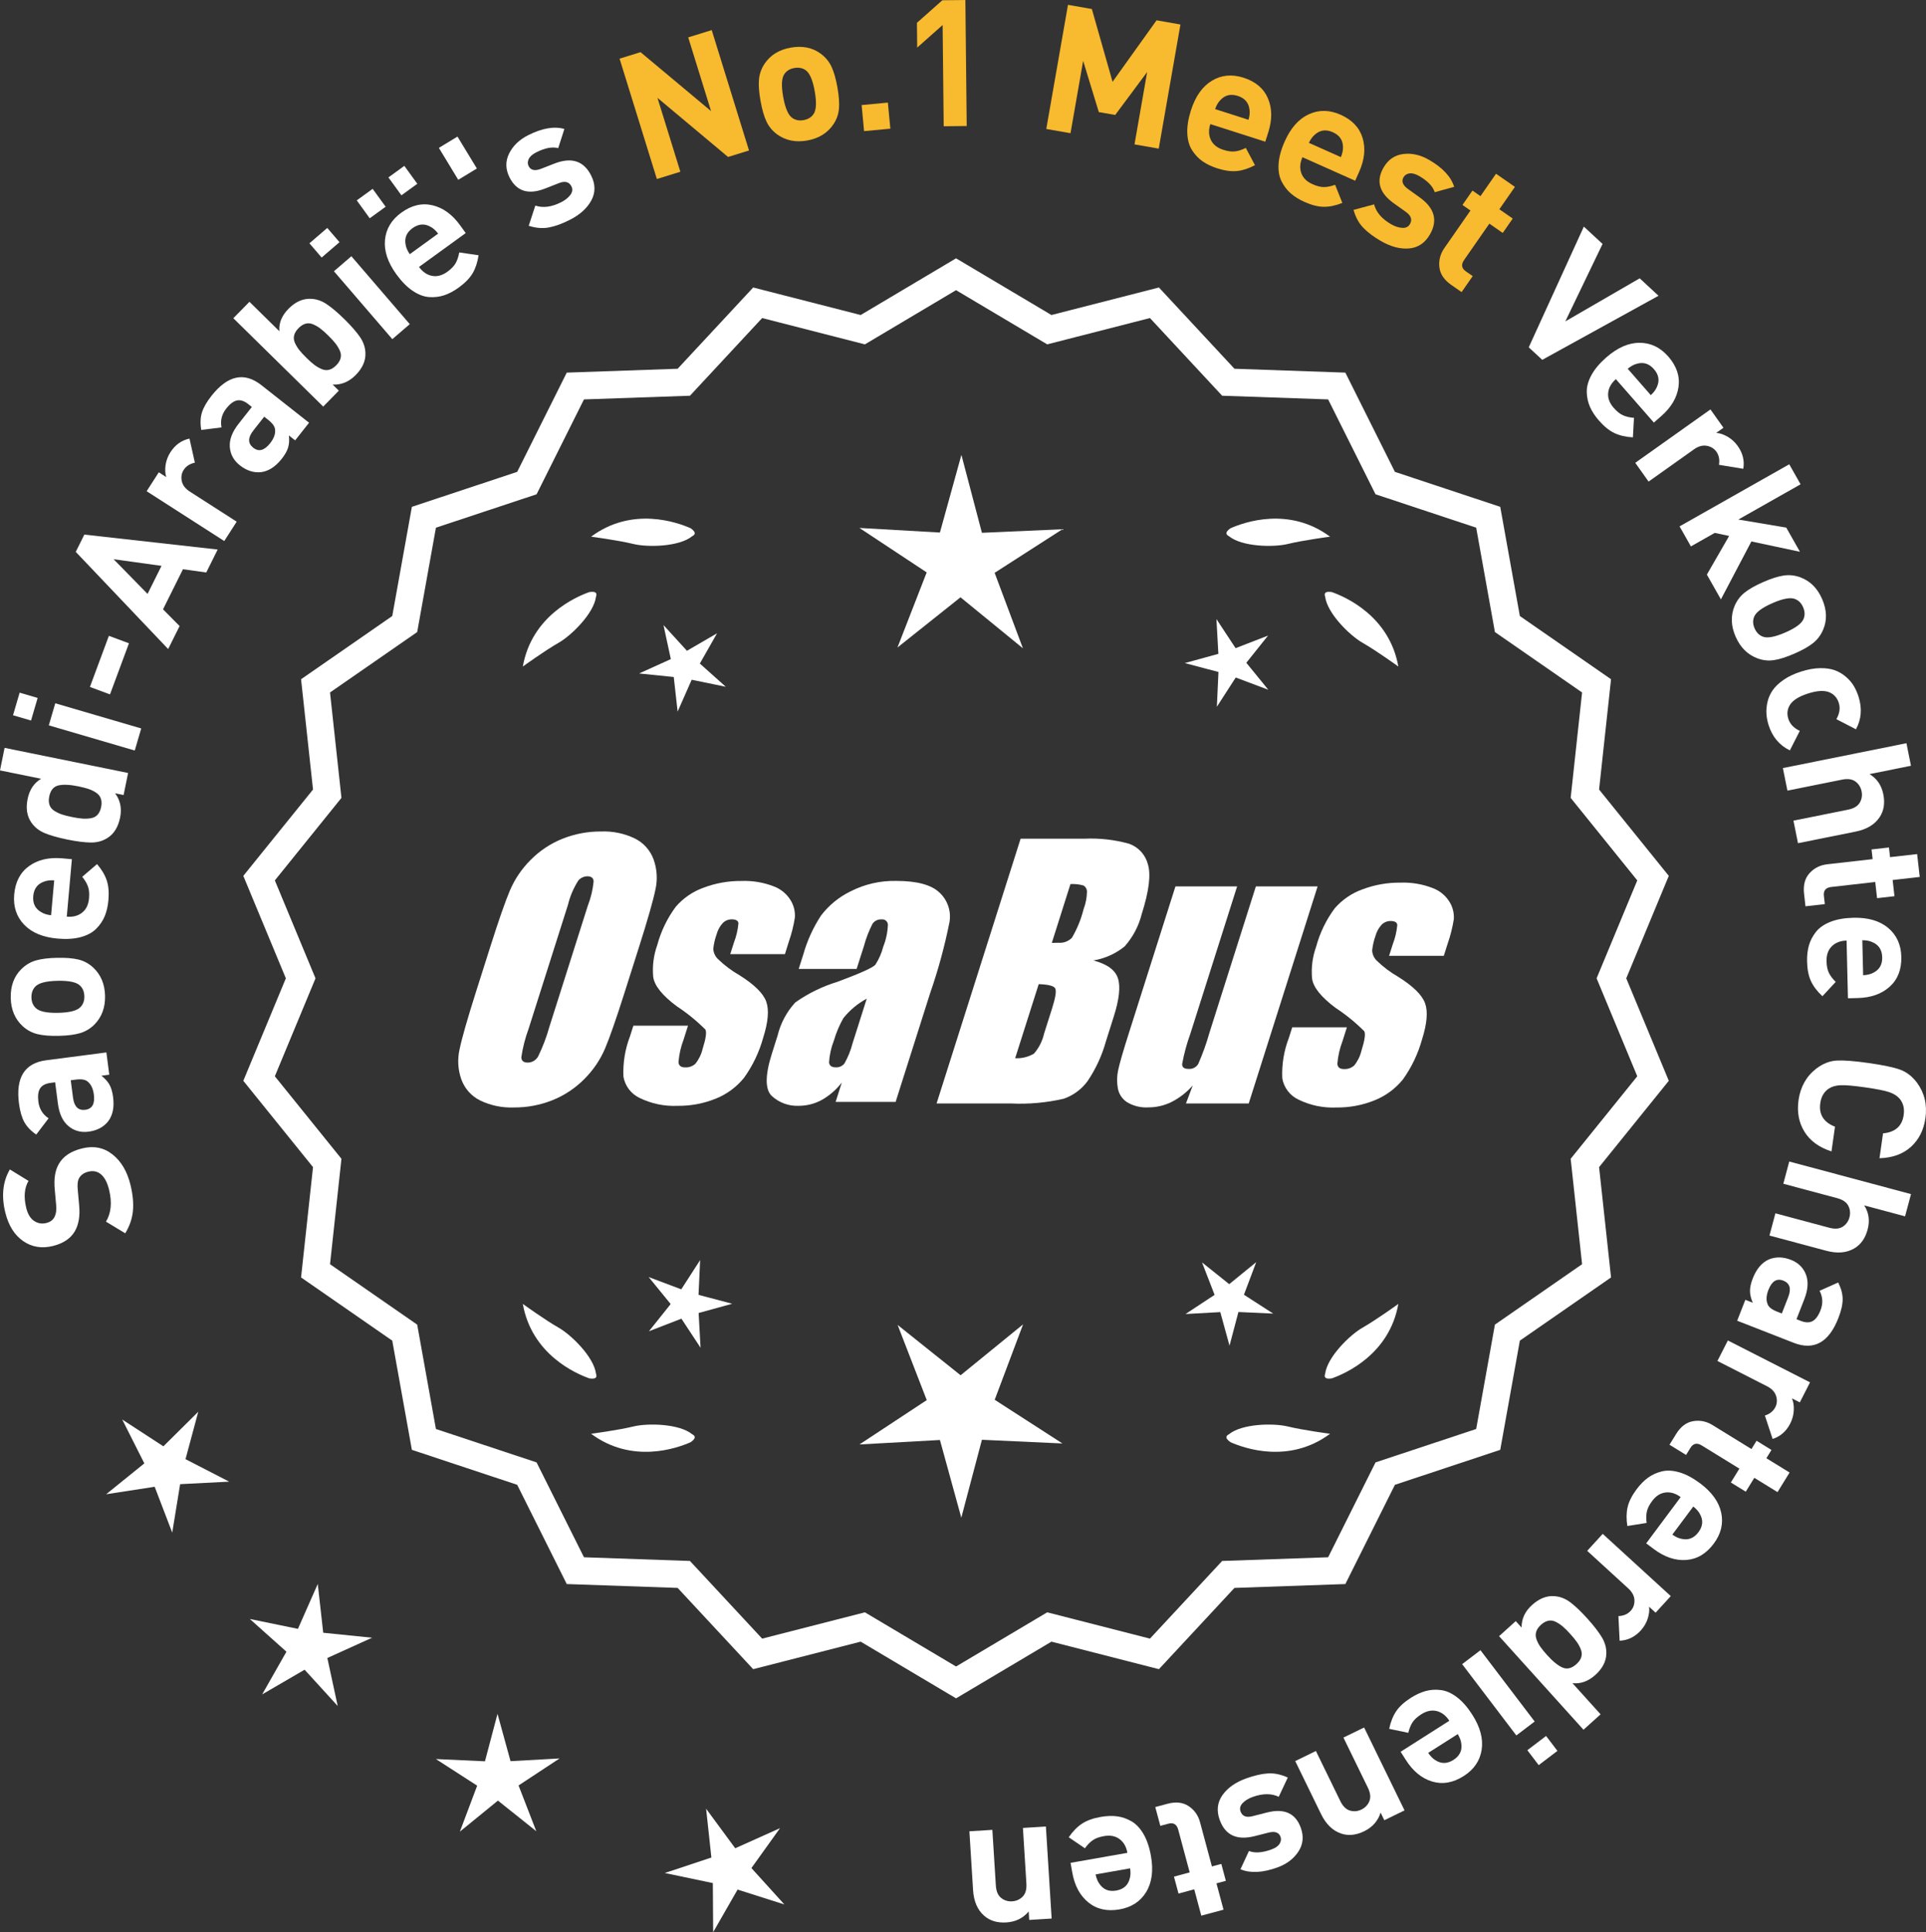
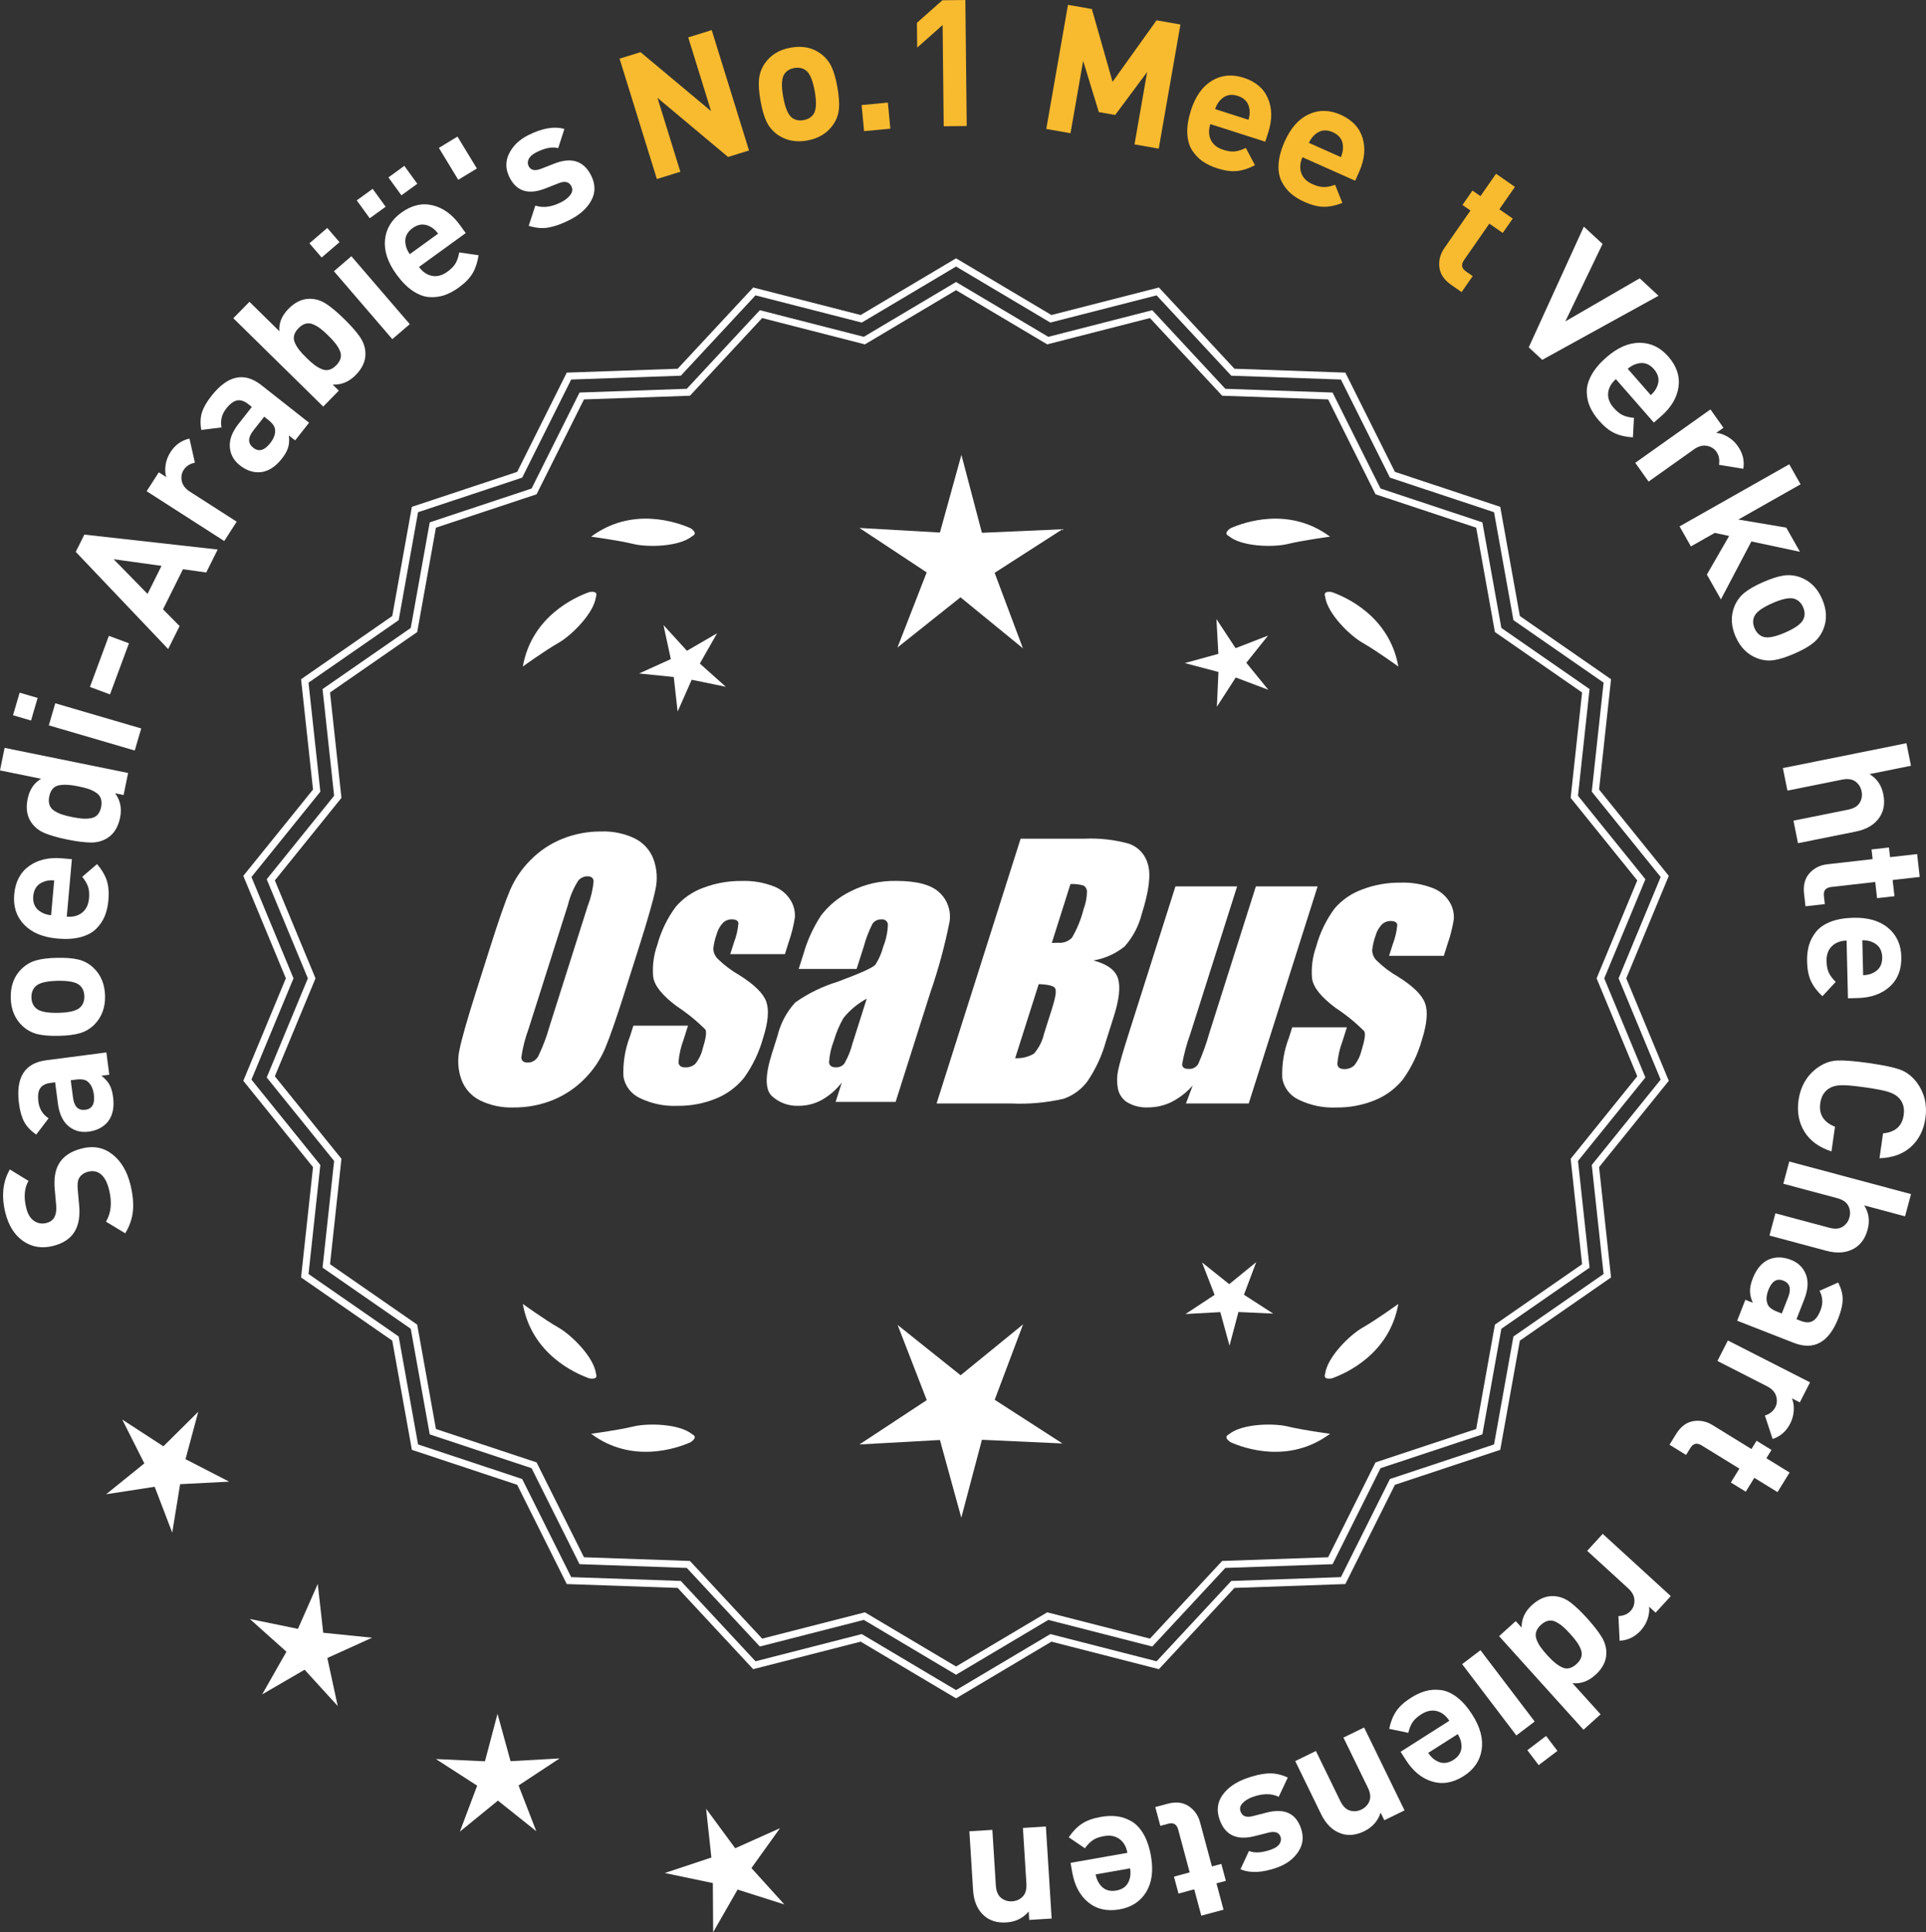
<svg xmlns="http://www.w3.org/2000/svg" id="Layer_2" data-name="Layer 2" viewBox="0 0 293.782 294.749">
  <rect x="0" y="0" width="293.782" height="294.749" fill="#333333" stroke="none" />
  <defs>
    <style>
      .cls-1 {
        fill: #f8ba2f;
      }

      .cls-2 {
        fill: #fff;
      }
    </style>
  </defs>
  <g id="Layer_1-2" data-name="Layer 1">
    <g>
      <g>
        <polygon class="cls-2" points="30.242 215.359 24.923 220.632 18.645 216.547 22.016 223.236 16.191 227.944 23.594 226.804 26.272 233.8 27.476 226.407 34.956 226.022 28.297 222.592 30.242 215.359" />
        <polygon class="cls-2" points="49.302 249.072 48.47 241.628 45.445 248.48 38.108 246.971 43.69 251.965 39.988 258.477 46.463 254.711 51.512 260.245 49.931 252.923 56.753 249.831 49.302 249.072" />
        <polygon class="cls-2" points="77.875 268.663 75.888 261.44 73.973 268.682 66.49 268.339 72.785 272.399 70.147 279.41 75.953 274.677 81.805 279.353 79.098 272.368 85.354 268.247 77.875 268.663" />
        <polygon class="cls-2" points="114.617 284.969 118.981 278.881 112.147 281.948 107.706 275.916 108.511 283.363 101.402 285.723 108.733 287.259 108.782 294.749 112.507 288.251 119.645 290.52 114.617 284.969" />
      </g>
      <g>
-         <path class="cls-2" d="M145.832,258.452l-14.465-8.599-16.302,4.175-11.457-12.326-16.818-.586-7.52-15.055-15.972-5.301-2.974-16.563-13.831-9.586,1.813-16.73-10.57-13.094,6.453-15.542-6.453-15.542,10.57-13.094-1.813-16.73,13.831-9.586,2.974-16.563,15.972-5.301,7.52-15.055,16.818-.586,11.457-12.326,16.302,4.175,14.465-8.599,14.465,8.599,16.302-4.175,11.457,12.326,16.818.586,7.52,15.055,15.972,5.301,2.974,16.563,13.831,9.586-1.813,16.73,10.57,13.094-6.453,15.542,6.453,15.542-10.57,13.094,1.813,16.73-13.831,9.586-2.974,16.563-15.972,5.301-7.52,15.055-16.818.586-11.457,12.326-16.302-4.175-14.465,8.599ZM131.843,246.533l13.988,8.315,13.988-8.315,15.764,4.038,11.079-11.92,16.263-.567,7.272-14.558,15.445-5.126,2.876-16.017,13.375-9.27-1.753-16.179,10.222-12.662-6.24-15.029,6.24-15.029-10.222-12.662,1.753-16.178-13.375-9.27-2.876-16.017-15.445-5.126-7.272-14.558-16.263-.567-11.079-11.92-15.764,4.038-13.988-8.316-13.988,8.316-15.764-4.038-11.079,11.92-16.263.567-7.272,14.558-15.445,5.126-2.876,16.017-13.375,9.27,1.753,16.178-10.222,12.662,6.24,15.029-6.24,15.029,10.222,12.662-1.753,16.179,13.375,9.27,2.876,16.017,15.445,5.126,7.272,14.558,16.263.567,11.079,11.92,15.764-4.038Z" />
        <path class="cls-2" d="M145.831,259.078l-14.548-8.648-16.396,4.199-11.522-12.396-16.915-.59-7.562-15.141-16.063-5.332-2.992-16.658-13.91-9.641,1.823-16.827-10.632-13.17,6.49-15.631-6.49-15.631,10.632-13.17-1.823-16.826,13.91-9.642,2.992-16.657,16.063-5.333,7.562-15.141,16.915-.59,11.522-12.396,16.396,4.199,14.548-8.648,14.549,8.648,16.396-4.199,11.522,12.396,16.915.59,7.562,15.141,16.063,5.333,2.992,16.657,13.91,9.642-1.824,16.826,10.633,13.17-6.49,15.631,6.49,15.631-10.633,13.17,1.824,16.827-13.91,9.641-2.992,16.658-16.063,5.332-7.562,15.141-16.915.59-11.522,12.396-16.396-4.199-14.549,8.648ZM131.449,249.275l14.382,8.549,14.383-8.549.217.055,15.991,4.096,11.392-12.256,16.722-.582,7.477-14.969,15.88-5.27,2.957-16.469,13.752-9.531-1.803-16.634,10.51-13.02-6.416-15.453,6.416-15.453-10.51-13.02,1.803-16.633-13.752-9.532-2.957-16.468-15.88-5.271-7.477-14.969-16.722-.582-11.392-12.256-16.208,4.15-14.383-8.549-14.382,8.549-.217-.055-15.991-4.096-11.392,12.256-16.722.582-7.477,14.969-15.88,5.271-2.957,16.468-13.752,9.532,1.802,16.633-10.509,13.02,6.416,15.453-6.416,15.453,10.509,13.02-1.802,16.634,13.752,9.531,2.957,16.469,15.88,5.27,7.477,14.969,16.722.582,11.392,12.256,16.208-4.15ZM145.831,255.476l-14.07-8.365-15.858,4.062-11.145-11.989-16.359-.571-7.315-14.644-15.536-5.157-2.894-16.112-13.454-9.324,1.764-16.275-10.282-12.737,6.277-15.118-6.277-15.118,10.282-12.737-1.764-16.275,13.454-9.324,2.894-16.111,15.536-5.157,7.315-14.645,16.359-.57,11.145-11.99,15.858,4.062,14.07-8.365,14.071,8.366,15.858-4.062,11.145,11.99,16.359.57,7.315,14.645,15.536,5.157,2.894,16.111,13.454,9.324-1.764,16.275,10.282,12.737-6.276,15.118,6.276,15.118-10.282,12.737,1.764,16.275-13.454,9.324-2.894,16.112-15.536,5.157-7.315,14.644-16.359.571-11.145,11.989-15.858-4.062-14.071,8.365ZM131.927,245.956l13.904,8.266,13.905-8.266.217.055,15.454,3.958,11.014-11.849,16.166-.563,7.229-14.472,15.353-5.095,2.858-15.923,13.296-9.215-1.742-16.082,10.16-12.587-6.203-14.94,6.203-14.94-10.16-12.587,1.742-16.082-13.296-9.215-2.858-15.922-15.353-5.095-7.229-14.473-16.166-.562-11.014-11.85-15.671,4.015-.192-.115-13.713-8.152-13.904,8.268-15.671-4.015-11.014,11.85-16.166.562-7.229,14.473-15.353,5.095-2.858,15.922-13.296,9.215,1.742,16.082-10.159,12.587,6.203,14.94-6.203,14.94,10.159,12.587-1.742,16.082,13.296,9.215,2.858,15.923,15.353,5.095,7.229,14.472,16.166.563,11.014,11.849,15.671-4.013Z" />
      </g>
      <g>
-         <polygon class="cls-2" points="106.551 197.526 106.795 192.221 103.916 196.684 98.945 194.813 102.301 198.93 98.985 203.08 103.938 201.161 106.86 205.596 106.565 200.293 111.686 198.885 106.551 197.526" />
        <polygon class="cls-2" points="156.057 202.025 146.526 209.794 136.919 202.118 141.362 213.584 131.094 220.349 143.371 219.667 146.632 231.523 149.777 219.635 162.06 220.198 151.726 213.534 156.057 202.025" />
        <polygon class="cls-2" points="189.745 197.509 191.616 192.538 187.499 195.893 183.349 192.578 185.268 197.53 180.833 200.452 186.136 200.158 187.544 205.279 188.903 200.144 194.209 200.387 189.745 197.509" />
      </g>
      <g>
        <path class="cls-2" d="M187.446,218.802c-.197.099-.32.215-.359.348-.001.002-.003.003-.005.005.001 0.0.002.001.003.001-.063.227.115.505.606.846,2.043.909,8.925,3.375,15.191-1.283,0,0-4.07-.534-6.459-1.115-2.166-.527-6.98-.443-8.977,1.198Z" />
        <path class="cls-2" d="M202.109,210.069c0.0.002-0.0.004-0.0.007.001-0.0.002-.001.003-.001.11.208.43.288,1.022.199,2.109-.742,8.805-3.676,10.161-11.365,0,0-3.325,2.407-5.461,3.625-1.936,1.104-5.378,4.471-5.703,7.036-.075.207-.085.376-.022.5Z" />
      </g>
      <g>
        <path class="cls-2" d="M105.599,218.802c.197.099.32.215.359.348.001.002.003.003.005.005-.001 0-.002.001-.003.001.063.227-.115.505-.606.846-2.043.909-8.925,3.375-15.191-1.283,0,0,4.07-.534,6.459-1.115,2.166-.527,6.98-.443,8.977,1.198Z" />
        <path class="cls-2" d="M90.935,210.069c-0.0.002 0.0.004 0.0.007-.001-0-.002-.001-.003-.001-.11.208-.43.288-1.022.199-2.109-.742-8.805-3.676-10.161-11.365,0,0,3.325,2.407,5.461,3.625,1.936,1.104,5.378,4.471,5.703,7.036.075.207.085.376.022.5Z" />
      </g>
      <g>
        <path class="cls-2" d="M105.599,81.786c.197-.099.32-.215.359-.348.001-.002.003-.003.005-.005-.001-0-.002-.001-.003-.001.063-.227-.115-.505-.606-.846-2.043-.909-8.925-3.375-15.191,1.283,0,0,4.07.534,6.459,1.115,2.166.527,6.98.443,8.977-1.198Z" />
        <path class="cls-2" d="M90.935,90.519c-0-.002 0-.004 0-.007-.001 0-.002.001-.003.001-.11-.208-.43-.288-1.022-.199-2.109.742-8.805,3.676-10.161,11.365,0,0,3.325-2.407,5.461-3.625,1.936-1.104,5.378-4.471,5.703-7.036.075-.207.085-.376.022-.5Z" />
      </g>
      <g>
        <path class="cls-2" d="M187.446,81.786c-.197-.099-.32-.215-.359-.348-.001-.002-.003-.003-.005-.005.001-0.0.002-.001.003-.001-.063-.227.115-.505.606-.846,2.043-.909,8.925-3.375,15.191,1.283,0,0-4.07.534-6.459,1.115-2.166.527-6.98.443-8.977-1.198Z" />
        <path class="cls-2" d="M202.109,90.519c0-.002-0-.004-0-.007.001 0.0.002.001.003.001.11-.208.43-.288,1.022-.199,2.109.742,8.805,3.676,10.161,11.365,0,0-3.325-2.407-5.461-3.625-1.936-1.104-5.378-4.471-5.703-7.036-.075-.207-.085-.376-.022-.5Z" />
      </g>
      <g id="Group_4" data-name="Group 4">
        <g id="Group_1" data-name="Group 1">
          <path id="Path_1" data-name="Path 1" class="cls-2" d="M95.289,151.346c-1.287,4.058-2.289,6.932-3.006,8.623-.743,1.73-1.811,3.301-3.145,4.628-1.374,1.392-3.018,2.488-4.831,3.221-1.89.759-3.911,1.14-5.947,1.123-1.762.067-3.514-.296-5.104-1.059-1.333-.652-2.362-1.794-2.872-3.188-.534-1.48-.633-3.081-.285-4.615.343-1.661,1.174-4.572,2.493-8.734l2.193-6.911c1.287-4.058,2.289-6.932,3.006-8.623.743-1.73,1.811-3.301,3.145-4.628,1.374-1.392,3.018-2.488,4.831-3.221,1.89-.757,3.911-1.138,5.947-1.12,1.762-.067,3.514.296,5.104,1.059,1.332.654,2.36,1.796,2.872,3.189.534,1.48.633,3.082.285,4.616-.343,1.661-1.173,4.571-2.492,8.731l-2.194,6.909ZM89.698,138.071c.442-1.159.728-2.373.849-3.608-.025-.526-.342-.786-.951-.786-.528.006-1.028.236-1.375.634-.738,1.153-1.278,2.422-1.598,3.754l-5.99,18.863c-.521,1.405-.892,2.861-1.11,4.343,0,.552.337.824.98.824.663-.002,1.272-.367,1.586-.951.708-1.449,1.281-2.96,1.712-4.514l5.891-18.565.005.005Z" />
          <path id="Path_2" data-name="Path 2" class="cls-2" d="M119.725,145.553h-8.337l.571-1.795c.36-.932.588-1.91.678-2.904-.032-.406-.374-.609-1.027-.609-.511-.005-1.002.199-1.36.563-.44.48-.76,1.059-.932,1.687-.261.721-.434,1.471-.516,2.234.027.588.273,1.145.692,1.559.987.957,2.09,1.787,3.283,2.47,2.283,1.433,3.65,2.78,4.102,4.039.45,1.262.298,3.1-.469,5.516-.606,2.188-1.593,4.253-2.916,6.099-1.134,1.403-2.607,2.494-4.28,3.17-1.866.76-3.866,1.137-5.881,1.11-1.989.089-3.969-.323-5.758-1.198-1.308-.611-2.234-1.824-2.479-3.246-.096-2.11.247-4.217,1.008-6.188l.507-1.598h8.334l-.665,2.097c-.426,1.113-.691,2.281-.786,3.469.038.533.375.799.995.799.573.035,1.136-.159,1.566-.539.535-.66.914-1.431,1.11-2.258.501-1.579.646-2.568.436-2.968-1.324-1.328-2.782-2.516-4.35-3.545-2.238-1.661-3.445-3.17-3.62-4.527-.144-1.635.068-3.281.622-4.825.569-2.111,1.53-4.096,2.831-5.852,1.142-1.318,2.605-2.319,4.247-2.904,1.841-.694,3.795-1.04,5.763-1.02,1.695-.065,3.385.22,4.965.837,1.093.416,2.01,1.195,2.597,2.206.446.77.652,1.655.589,2.543-.197,1.246-.505,2.473-.919,3.665l-.603,1.927v-.013Z" />
          <path id="Path_3" data-name="Path 3" class="cls-2" d="M130.663,147.805h-8.832l.704-2.219c.594-2.102,1.506-4.101,2.703-5.929,1.19-1.558,2.727-2.818,4.489-3.678,2.159-1.102,4.557-1.651,6.981-1.598,3.183,0,5.391.602,6.626,1.807,1.207,1.138,1.77,2.801,1.503,4.439-.732,3.678-1.717,7.301-2.948,10.842l-5.275,16.619h-9.151l.939-2.948c-.833,1.085-1.877,1.991-3.069,2.663-1.084.587-2.299.892-3.532.888-1.495.057-2.952-.476-4.058-1.483-1.059-.989-1.059-3.155,0-6.499l.863-2.723c.457-1.89,1.387-3.633,2.701-5.066,1.961-1.384,4.13-2.445,6.425-3.145,3.5-1.3,5.432-2.171,5.795-2.614.543-.846.947-1.772,1.198-2.745.429-1.076.669-2.218.71-3.376-.029-.466-.43-.82-.895-.792-.018.001-.037.003-.055.005-.549-.041-1.079.21-1.395.66-.559,1.094-1.001,2.244-1.319,3.43l-1.105,3.462ZM132.208,152.344c-1.375.739-2.587,1.749-3.563,2.968-.617,1.087-1.105,2.242-1.452,3.442-.417,1.06-.665,2.179-.735,3.316.057.494.387.748,1.008.748.515.039,1.016-.18,1.337-.584.548-.968.966-2.005,1.243-3.082l2.162-6.809Z" />
        </g>
        <g id="Group_3" data-name="Group 3">
          <path id="Path_7" data-name="Path 7" class="cls-2" d="M155.671,127.939h9.778c2.286-.102,4.574.159,6.778.773,1.417.502,2.491,1.676,2.866,3.132.482,1.573.169,4.102-.939,7.589-.458,1.832-1.352,3.527-2.606,4.939-1.376,1.117-3.019,1.855-4.768,2.143,2.092.552,3.341,1.458,3.747,2.732s.191,3.227-.647,5.852l-1.186,3.747c-.599,2.16-1.543,4.209-2.797,6.068-.911,1.247-2.181,2.187-3.64,2.694-2.64.61-5.352.853-8.059.723h-11.338l12.82-40.394h-.012ZM158.441,150.123l-3.594,11.305c1.003.055,2-.187,2.866-.697.763-.878,1.295-1.933,1.548-3.069l1.198-3.766c.552-1.731.712-2.779.481-3.145-.229-.368-1.059-.571-2.505-.622l.005-.007ZM163.285,134.854l-2.847,8.985c.425-.019.755-.025.989-.025.773.074,1.538-.207,2.08-.762.796-1.36,1.394-2.827,1.775-4.356.325-.849.501-1.747.519-2.656.007-.396-.201-.766-.545-.964-.638-.177-1.299-.25-1.96-.218l-.012-.003Z" />
          <path id="Path_8" data-name="Path 8" class="cls-2" d="M200.98,135.225l-10.506,33.107h-9.574l1.034-2.752c-.9,1.034-1.989,1.886-3.208,2.511-1.107.552-2.327.839-3.563.837-1.145.071-2.284-.208-3.267-.799-.732-.487-1.233-1.252-1.389-2.118-.163-.914-.146-1.851.051-2.759.197-.957.742-2.86,1.649-5.7l7.089-22.332h9.409l-7.152,22.528c-.542,1.492-.956,3.028-1.236,4.59,0,.481.317.723.97.723.596.053,1.171-.237,1.483-.748.687-1.562,1.264-3.17,1.725-4.812l7.07-22.28h9.409l.005.004Z" />
          <path id="Path_9" data-name="Path 9" class="cls-2" d="M220.222,145.807h-8.338l.571-1.795c.36-.932.588-1.91.678-2.904-.032-.406-.374-.609-1.027-.609-.511-.004-1.001.199-1.359.563-.44.48-.76,1.059-.932,1.687-.26.721-.432,1.47-.514,2.231.027.588.273,1.145.692,1.559.986.958,2.089,1.788,3.281,2.472,2.283,1.433,3.65,2.78,4.102,4.039.45,1.262.298,3.1-.469,5.516-.606,2.188-1.593,4.253-2.916,6.099-1.134,1.403-2.607,2.494-4.28,3.17-1.866.76-3.866,1.137-5.881,1.11-1.989.089-3.969-.323-5.758-1.198-1.308-.611-2.234-1.824-2.479-3.246-.096-2.11.247-4.217,1.008-6.188l.507-1.598h8.338l-.665,2.099c-.426,1.113-.691,2.281-.786,3.469.038.533.375.799.995.799.573.035,1.136-.159,1.566-.539.535-.66.914-1.431,1.11-2.258.501-1.579.646-2.568.436-2.968-1.324-1.328-2.782-2.516-4.35-3.545-2.238-1.661-3.445-3.17-3.62-4.527-.144-1.635.068-3.281.622-4.825.569-2.111,1.53-4.096,2.831-5.852,1.142-1.318,2.605-2.319,4.247-2.904,1.841-.694,3.795-1.04,5.763-1.02,1.695-.065,3.385.22,4.965.837,1.096.414,2.016,1.194,2.606,2.206.446.77.652,1.655.589,2.543-.197,1.246-.505,2.473-.919,3.665l-.609,1.921-.007-.009Z" />
        </g>
      </g>
      <g>
        <path class="cls-2" d="M12.529,175.186c1.767-.434,3.311-.127,4.634.92,1.322,1.046,2.232,2.583,2.731,4.611.365,1.485.493,2.816.383,3.992-.109,1.177-.5,2.319-1.173,3.43l-2.938-1.779c.79-1.307.947-2.93.471-4.87-.267-1.084-.67-1.86-1.212-2.33-.542-.469-1.188-.611-1.94-.427-.646.159-1.115.479-1.405.957-.232.409-.305,1.021-.216,1.833l.206,2.312c.159,1.629-.059,2.962-.657,3.998-.656,1.106-1.769,1.853-3.343,2.239-1.695.417-3.208.168-4.535-.748-1.328-.915-2.236-2.37-2.727-4.362-.618-2.518-.387-4.706.694-6.565l2.849,1.747c-.641,1.084-.757,2.466-.344,4.144.228.927.625,1.58,1.19,1.959.566.381,1.189.486,1.871.318.561-.137.963-.421,1.209-.853.269-.492.364-1.118.288-1.878l-.206-2.312c-.163-1.646.034-2.955.593-3.927.654-1.181,1.848-1.983,3.577-2.409Z" />
        <path class="cls-2" d="M16.227,160.543l.443,3.4-1.204.157c.544.419.953.87,1.225,1.352.271.482.458,1.116.561,1.901.202,1.553-.053,2.793-.769,3.722-.702.872-1.697,1.392-2.982,1.56-1.178.153-2.199-.131-3.063-.854-.867-.722-1.402-1.868-1.607-3.439l-.421-3.239-.696.091c-.769.1-1.299.378-1.594.834-.294.456-.382,1.139-.265,2.049.144,1.089.661,1.929,1.555,2.521l-1.883,2.478c-.838-.58-1.447-1.223-1.83-1.926-.382-.703-.65-1.645-.803-2.822-.517-3.962.867-6.157,4.15-6.586l9.184-1.197ZM11.541,164.694l-.751.098.347,2.65c.178,1.374.803,1.992,1.874,1.853,1.054-.138,1.488-.911,1.305-2.321-.119-.91-.432-1.568-.938-1.975-.351-.317-.962-.419-1.836-.305Z" />
        <path class="cls-2" d="M8.689,146.112c1.35-.029,2.445.06,3.287.267.841.207,1.583.609,2.227,1.207,1.176,1.092,1.783,2.537,1.822,4.336.038,1.781-.506,3.243-1.634,4.384-.634.626-1.367,1.06-2.199,1.303-.833.243-1.914.379-3.245.408-1.332.028-2.415-.061-3.248-.268-.831-.207-1.579-.609-2.239-1.207-1.177-1.091-1.783-2.527-1.822-4.309-.039-1.836.505-3.306,1.633-4.411.635-.625,1.364-1.06,2.187-1.303.823-.242,1.901-.379,3.232-.407ZM8.766,149.621c-1.746.038-2.873.332-3.385.884-.404.423-.599.976-.585,1.66.015.666.232,1.201.656,1.605.533.529,1.673.774,3.419.736,1.763-.038,2.9-.333,3.41-.884.405-.423.6-.967.586-1.633-.016-.684-.233-1.229-.656-1.633-.534-.529-1.683-.774-3.445-.736Z" />
        <path class="cls-2" d="M10.965,131.066l-.779,8.768c.933.083,1.71-.119,2.331-.606.622-.486.976-1.214,1.062-2.183.063-.717.014-1.313-.153-1.789-.165-.475-.459-.976-.883-1.501l2.26-1.94c.704.821,1.195,1.646,1.475,2.476s.364,1.844.258,3.045c-.08.896-.265,1.698-.553,2.404s-.721,1.35-1.296,1.931c-.576.582-1.364,1.009-2.365,1.281-.999.272-2.181.348-3.543.227-2.241-.199-3.944-.91-5.109-2.134-1.166-1.224-1.666-2.76-1.503-4.606.172-1.918.928-3.36,2.27-4.325s3.025-1.357,5.051-1.178l1.479.132ZM8.266,134.296c-.611-.036-1.123.027-1.535.189-1.007.344-1.56,1.081-1.659,2.21-.101,1.13.313,1.953,1.244,2.469.376.233.87.385,1.477.457l.474-5.325Z" />
        <path class="cls-2" d="M19.539,117.917l-.685,3.36-1.296-.264c.794,1.062,1.048,2.298.762,3.709-.295,1.446-.938,2.482-1.927,3.106-.741.475-1.586.707-2.539.696-.953-.01-2.145-.16-3.573-.451-1.41-.286-2.558-.611-3.438-.975-.882-.362-1.57-.906-2.065-1.632-.667-.963-.856-2.158-.565-3.587.287-1.411.974-2.438,2.059-3.08l-6.271-1.275.7-3.439,18.839,3.831ZM11.934,119.952c-1.288-.262-2.298-.307-3.032-.134-.731.172-1.196.734-1.391,1.687-.1.494-.086.924.042,1.29.128.365.371.663.728.892.358.229.739.412,1.143.549.404.138.922.271,1.557.399.636.129,1.167.21,1.592.241s.851.013,1.278-.057.771-.247,1.032-.534c.26-.287.44-.678.542-1.172.1-.493.087-.923-.041-1.289-.128-.365-.37-.667-.726-.905-.355-.237-.745-.427-1.166-.567s-.941-.273-1.558-.399Z" />
        <path class="cls-2" d="M5.743,106.469l-1.01,3.446-2.747-.804,1.01-3.446,2.747.804ZM21.541,111.124l-.986,3.368-13.111-3.84.986-3.368,13.111,3.84Z" />
        <path class="cls-2" d="M19.67,98.133l-2.892,7.797-3.062-1.137,2.892-7.797,3.062,1.137Z" />
        <path class="cls-2" d="M33.204,83.828l-1.743,3.505-3.551-.5-3.044,6.116,2.529,2.555-1.744,3.505-14.096-14.824,1.312-2.635,20.337,2.278ZM24.637,86.32l-7.308-1.012,5.178,5.291,2.13-4.279Z" />
        <path class="cls-2" d="M28.904,66.907l.82,3.671c-.771.168-1.342.54-1.711,1.115-.32.5-.415,1.064-.285,1.693.131.63.545,1.168,1.24,1.615l7.134,4.58-1.896,2.954-11.837-7.6,1.853-2.886,1.135.729c-.168-.536-.2-1.151-.099-1.845.103-.693.35-1.343.738-1.948.72-1.121,1.689-1.814,2.907-2.08Z" />
        <path class="cls-2" d="M47.142,64.488l-2.124,2.693-.953-.752c.081.683.044,1.289-.111,1.82s-.479,1.107-.969,1.729c-.969,1.229-2.035,1.914-3.198,2.052-1.115.106-2.182-.242-3.199-1.044-.934-.735-1.444-1.665-1.532-2.789-.088-1.123.357-2.308,1.339-3.552l2.021-2.565-.551-.435c-.608-.479-1.178-.665-1.71-.558-.531.108-1.082.522-1.65,1.244-.68.862-.918,1.819-.718,2.872l-3.087.385c-.171-1.005-.138-1.89.099-2.654.236-.766.722-1.614,1.457-2.548,2.474-3.138,5.012-3.682,7.612-1.632l7.274,5.732ZM40.896,64.036l-.594-.468-1.654,2.1c-.858,1.088-.863,1.967-.016,2.635.836.658,1.691.429,2.572-.688.568-.721.82-1.404.757-2.051-.018-.472-.373-.981-1.065-1.527Z" />
        <path class="cls-2" d="M52.528,48.685c1.04,1.022,1.831,1.926,2.371,2.71.542.785.822,1.616.843,2.494.036,1.171-.458,2.276-1.479,3.315-1.022,1.04-2.196,1.527-3.52,1.463l.942.927-2.384,2.427-13.71-13.478,2.461-2.503,4.563,4.486c-.1-1.233.36-2.37,1.384-3.41,1.021-1.04,2.118-1.552,3.289-1.536.879.005,1.714.271,2.509.799.793.528,1.704,1.297,2.73,2.306ZM51.156,52.372c-.263-.335-.626-.729-1.088-1.185-.462-.454-.864-.81-1.203-1.068-.339-.258-.704-.471-1.094-.64-.39-.168-.771-.203-1.146-.104-.374.1-.739.328-1.092.688-.354.359-.576.727-.669,1.104-.092.376-.05.758.125,1.145.176.387.396.747.658,1.082.264.336.627.73,1.089,1.185s.863.811,1.203,1.068c.339.258.707.475,1.104.649.396.175.78.213,1.156.113.374-.098.737-.327,1.091-.687s.576-.727.669-1.104c.092-.376.047-.761-.134-1.154-.183-.393-.405-.757-.669-1.092Z" />
        <path class="cls-2" d="M51.786,36.943l-2.723,2.342-1.866-2.17,2.723-2.342,1.866,2.17ZM62.504,49.449l-2.662,2.288-8.907-10.358,2.662-2.289,8.907,10.359Z" />
        <path class="cls-2" d="M58.825,31.539l-2.427,1.759-1.98-2.731,2.426-1.76,1.981,2.732ZM71.042,35.554l-7.127,5.167c.551.758,1.214,1.211,1.989,1.36.774.149,1.555-.062,2.342-.632.583-.422,1-.853,1.249-1.289.251-.438.436-.988.554-1.652l2.948.432c-.157,1.07-.459,1.982-.9,2.736-.443.755-1.152,1.486-2.129,2.193-.729.529-1.454.916-2.176,1.162s-1.492.342-2.309.289-1.655-.366-2.517-.942c-.862-.575-1.695-1.417-2.499-2.524-1.32-1.821-1.901-3.573-1.743-5.256.159-1.683.988-3.067,2.489-4.156,1.559-1.131,3.143-1.507,4.752-1.128s3.011,1.392,4.205,3.038l.871,1.202ZM63.655,28.036l-2.426,1.759-1.981-2.731,2.427-1.76,1.98,2.732ZM66.834,35.637c-.374-.484-.759-.829-1.15-1.033-.92-.533-1.84-.467-2.758.198-.918.666-1.267,1.519-1.046,2.56.072.438.28.908.626,1.414l4.328-3.139Z" />
        <path class="cls-2" d="M72.738,25.705l-2.838,1.724-2.957-4.869,2.839-1.724,2.956,4.869Z" />
        <path class="cls-2" d="M90.157,26.752c.676,1.333.692,2.601.052,3.803-.644,1.203-1.742,2.199-3.301,2.988-1.155.586-2.212.97-3.168,1.152-.958.183-1.989.1-3.094-.249l1.011-3.085c1.169.396,2.483.225,3.945-.516.61-.31,1.077-.682,1.401-1.119.323-.436.375-.871.156-1.305-.351-.689-.988-.852-1.912-.484l-2.12.832c-2.53.979-4.328.418-5.394-1.686-.636-1.252-.662-2.47-.08-3.652.581-1.183,1.546-2.115,2.895-2.799,2.135-1.082,3.981-1.401,5.538-.959l-.939,2.927c-.91-.244-2.025-.033-3.341.634-.594.301-.98.644-1.16,1.026-.179.384-.183.744-.012,1.081.316.626.934.768,1.85.425l2.072-.809c2.61-1.02,4.478-.422,5.601,1.794Z" />
        <path class="cls-1" d="M114.25,22.955l-3.196.99-10.766-9.017,3.491,11.271-3.584,1.11-5.689-18.362,3.198-.991,10.757,8.991-3.484-11.245,3.585-1.11,5.688,18.363Z" />
        <path class="cls-1" d="M127.729,13.291c.236,1.329.317,2.426.242,3.289-.074.863-.357,1.659-.85,2.387-.896,1.33-2.231,2.153-4.002,2.469-1.755.313-3.282,0-4.583-.938-.717-.531-1.259-1.188-1.628-1.973-.368-.785-.669-1.832-.902-3.144-.234-1.312-.312-2.395-.236-3.249.075-.854.358-1.654.847-2.4.896-1.33,2.223-2.151,3.977-2.464,1.807-.322,3.344-.011,4.608.933.718.531,1.259,1.185,1.626,1.96.366.775.667,1.819.901,3.13ZM124.271,13.907c-.306-1.719-.771-2.787-1.395-3.207-.479-.334-1.057-.442-1.729-.322-.657.117-1.151.416-1.486.896-.44.608-.507,1.772-.2,3.491.31,1.736.777,2.814,1.399,3.233.48.335,1.049.444,1.704.327.674-.12,1.177-.42,1.513-.9.439-.609.505-1.781.194-3.519Z" />
        <path class="cls-1" d="M135.808,19.629l-4.006.377-.375-3.979,4.005-.377.376,3.979Z" />
        <path class="cls-1" d="M147.458,19.223l-3.511.037-.164-15.443-3.879,3.443-.04-3.779,3.879-3.443,3.51-.037.205,19.223Z" />
        <path class="cls-1" d="M176.747,22.672l-3.696-.646,1.929-11.037-4.873,6.549-2.499-.438-2.389-7.818-1.929,11.038-3.697-.646,3.311-18.937,3.643.637,3.158,11.104,6.71-9.38,3.644.638-3.311,18.937Z" />
        <path class="cls-1" d="M193,21.616l-8.383-2.685c-.286.893-.258,1.694.081,2.407.337.714.969,1.219,1.896,1.515.686.22,1.277.301,1.778.244.5-.058,1.054-.234,1.658-.533l1.397,2.631c-.955.507-1.869.805-2.737.895-.872.091-1.88-.049-3.029-.416-.855-.274-1.598-.63-2.224-1.066s-1.159-.999-1.601-1.688c-.44-.689-.684-1.552-.729-2.587-.047-1.036.139-2.205.555-3.508.687-2.143,1.754-3.648,3.204-4.517s3.058-1.02,4.823-.454c1.834.587,3.075,1.641,3.722,3.161.647,1.521.661,3.25.041,5.188l-.453,1.414ZM190.441,18.273c.169-.588.221-1.101.153-1.539-.116-1.057-.713-1.759-1.792-2.104-1.08-.346-1.976-.121-2.683.673-.311.316-.566.764-.771,1.341l5.092,1.63Z" />
        <path class="cls-1" d="M206.709,27.57l-8.039-3.586c-.38.855-.441,1.656-.183,2.401.258.747.83,1.317,1.719,1.713.656.294,1.237.439,1.741.438.503-.002,1.072-.117,1.707-.348l1.101,2.768c-1.005.399-1.945.596-2.82.59s-1.862-.254-2.963-.745c-.823-.367-1.521-.802-2.096-1.305-.573-.502-1.041-1.12-1.405-1.854-.362-.733-.509-1.617-.442-2.651.068-1.034.38-2.176.938-3.426.916-2.054,2.142-3.434,3.679-4.138,1.536-.705,3.151-.68,4.845.076,1.759.785,2.876,1.969,3.354,3.551.477,1.583.299,3.303-.528,5.16l-.605,1.355ZM204.532,23.968c.231-.565.339-1.07.32-1.513.001-1.063-.517-1.826-1.552-2.288s-1.948-.337-2.738.374c-.343.281-.647.697-.912,1.249l4.882,2.178Z" />
-         <path class="cls-1" d="M218.102,35.782c-.749,1.294-1.803,1.999-3.159,2.118-1.358.119-2.794-.258-4.305-1.132-1.122-.649-2.021-1.325-2.695-2.027-.676-.702-1.169-1.611-1.479-2.727l3.136-.838c.306,1.196,1.167,2.204,2.586,3.024.593.342,1.159.53,1.702.562.542.033.935-.16,1.179-.581.386-.67.175-1.292-.637-1.865l-1.855-1.323c-2.201-1.585-2.714-3.397-1.532-5.439.703-1.215,1.709-1.902,3.017-2.061s2.616.141,3.925.897c2.073,1.198,3.348,2.571,3.827,4.116l-2.965.812c-.293-.896-1.078-1.715-2.355-2.454-.576-.333-1.074-.47-1.493-.411-.419.06-.723.253-.912.58-.352.607-.134,1.201.653,1.782l1.81,1.295c2.279,1.631,2.797,3.521,1.555,5.671Z" />
        <path class="cls-1" d="M222.944,44.559l-1.572-1.094c-1.096-.76-1.7-1.663-1.817-2.709-.116-1.046.139-2.02.766-2.922l3.976-5.719-1.22-.848,1.525-2.195,1.221.848,2.372-3.414,2.883,2.003-2.374,3.415,2.04,1.417-1.525,2.195-2.04-1.418-3.853,5.542c-.482.695-.393,1.273.272,1.736l1.043.724-1.696,2.438Z" />
        <path class="cls-2" d="M252.984,45.117l-17.736,9.775-2.061-1.907,8.405-18.416,2.854,2.642-5.679,11.815,11.345-6.569,2.872,2.66Z" />
        <path class="cls-2" d="M252.271,64.463l-5.795-6.626c-.704.616-1.096,1.317-1.174,2.103-.078.786.202,1.545.843,2.276.474.542.939.918,1.397,1.127.458.21,1.023.343,1.696.4l-.162,2.975c-1.079-.06-2.016-.275-2.807-.647-.792-.372-1.585-1.012-2.378-1.92-.593-.678-1.044-1.364-1.354-2.062-.312-.696-.478-1.454-.499-2.271-.021-.818.214-1.683.709-2.594s1.257-1.816,2.287-2.717c1.694-1.481,3.386-2.22,5.075-2.214,1.689.004,3.146.704,4.365,2.1,1.268,1.45,1.787,2.993,1.557,4.63-.231,1.637-1.112,3.124-2.643,4.463l-1.118.978ZM251.804,60.279c.448-.416.758-.829.926-1.239.447-.965.298-1.874-.449-2.728s-1.628-1.123-2.644-.809c-.429.111-.88.362-1.352.751l3.519,4.024Z" />
        <path class="cls-2" d="M265.913,71.515l-3.711-.609c.132-.778-.001-1.446-.396-2.003-.345-.484-.833-.783-1.466-.897-.632-.113-1.286.069-1.961.549l-6.912,4.91-2.032-2.861,11.468-8.146,1.984,2.795-1.099.782c.56.043,1.143.242,1.748.596.604.354,1.115.824,1.532,1.412.771,1.086,1.053,2.244.845,3.474Z" />
        <path class="cls-2" d="M262.499,91.436l-2.142-3.783,3.396-5.894-2.189-.468-3.642,2.062-1.729-3.055,16.729-9.472,1.729,3.054-9.493,5.375,7.308,1.23,2.088,3.689-7.408-1.576-4.646,8.836Z" />
        <path class="cls-2" d="M273.736,99.696c-1.237.541-2.284.876-3.142,1.005s-1.696.039-2.519-.27c-1.503-.562-2.615-1.667-3.335-3.316-.714-1.633-.767-3.191-.157-4.675.349-.82.86-1.501,1.538-2.042.677-.542,1.625-1.079,2.847-1.612,1.22-.533,2.254-.863,3.104-.988.849-.125,1.692-.037,2.531.264,1.503.562,2.61,1.659,3.324,3.292.735,1.682.791,3.248.168,4.699-.349.82-.857,1.499-1.526,2.037-.668.538-1.613,1.073-2.833,1.606ZM272.331,96.48c1.6-.699,2.53-1.4,2.792-2.104.214-.546.184-1.132-.09-1.758-.268-.61-.673-1.022-1.218-1.235-.695-.286-1.842-.08-3.441.619-1.617.707-2.557,1.412-2.817,2.115-.214.545-.188,1.123.079,1.733.273.627.683,1.047,1.229,1.261.693.286,1.85.075,3.467-.631Z" />
-         <path class="cls-2" d="M273.016,114.472c-1.59-.777-2.669-2.058-3.238-3.841-.181-.565-.292-1.135-.333-1.707-.042-.573.011-1.18.155-1.821.144-.642.406-1.24.787-1.796.379-.557.937-1.089,1.672-1.598s1.625-.93,2.672-1.264c1.046-.334,2.016-.507,2.91-.519.893-.012,1.652.101,2.274.336.623.235,1.185.571,1.683,1.008.498.436.893.9,1.183,1.394.288.493.524,1.023.705,1.589.575,1.8.445,3.466-.388,4.999l-2.985-1.541c.495-.876.616-1.709.363-2.497-.252-.789-.745-1.33-1.481-1.624-.775-.301-1.842-.233-3.196.199-1.371.438-2.287,1.004-2.744,1.698-.431.666-.521,1.394-.268,2.183.252.789.833,1.396,1.745,1.824l-1.516,2.978Z" />
        <path class="cls-2" d="M274.257,128.63l-.692-3.441,8.337-1.678c.866-.175,1.456-.527,1.771-1.059.315-.532.411-1.106.287-1.725-.128-.635-.439-1.137-.937-1.505s-1.177-.466-2.041-.291l-8.338,1.678-.693-3.44,18.847-3.794.692,3.441-6.326,1.273c1.127.672,1.829,1.697,2.106,3.073.273,1.358.085,2.525-.562,3.501-.748,1.123-1.96,1.854-3.636,2.191l-8.814,1.774Z" />
        <path class="cls-2" d="M275.399,138.253l-.216-1.904c-.149-1.324.129-2.375.838-3.152.709-.778,1.608-1.229,2.699-1.353l6.922-.786-.167-1.476,2.655-.301.169,1.475,4.13-.469.396,3.488-4.132.469.28,2.468-2.655.302-.28-2.468-6.707.761c-.841.096-1.216.546-1.124,1.351l.143,1.261-2.951.335Z" />
        <path class="cls-2" d="M281.876,152.284l-.208-8.8c-.936.022-1.687.311-2.249.863-.562.554-.832,1.316-.809,2.288.017.72.135,1.307.353,1.761.217.454.566.918,1.045,1.393l-2.028,2.183c-.791-.737-1.371-1.503-1.741-2.295-.37-.793-.569-1.792-.598-2.997-.021-.9.071-1.717.278-2.451.208-.734.565-1.422,1.071-2.064.508-.643,1.243-1.155,2.206-1.538.962-.383,2.129-.591,3.496-.623,2.249-.054,4.022.462,5.316,1.548,1.295,1.086,1.965,2.555,2.009,4.408.046,1.926-.544,3.443-1.769,4.553s-2.854,1.688-4.888,1.736l-1.485.036ZM284.196,148.771c.612-.032,1.113-.152,1.504-.359.963-.455,1.43-1.25,1.402-2.383-.026-1.135-.532-1.905-1.514-2.314-.4-.188-.908-.284-1.52-.287l.127,5.344Z" />
        <path class="cls-2" d="M279.363,175.646c-1.895-.614-3.269-1.619-4.126-3.013-.856-1.395-1.154-3.001-.896-4.818.288-2.031,1.198-3.639,2.73-4.821.997-.749,2.031-1.151,3.104-1.209,1.07-.057,2.685.068,4.842.375,2.156.307,3.741.636,4.754.989,1.015.353,1.896,1.028,2.645,2.025,1.142,1.562,1.567,3.359,1.279,5.391-.259,1.817-.993,3.276-2.204,4.378-1.211,1.1-2.812,1.682-4.803,1.744l.54-3.795c1.86-.173,2.911-1.105,3.151-2.798.146-1.016-.071-1.856-.65-2.52-.359-.415-.881-.739-1.565-.973-.687-.233-1.911-.476-3.674-.727-1.766-.251-3.009-.359-3.731-.325-.724.033-1.315.199-1.775.497-.741.477-1.184,1.223-1.327,2.239-.243,1.71.505,2.907,2.243,3.591l-.535,3.769Z" />
        <path class="cls-2" d="M269.904,188.48l.908-3.391,8.215,2.2c.852.228,1.537.174,2.056-.163.519-.336.859-.809,1.022-1.417.168-.626.109-1.214-.171-1.765-.281-.551-.848-.939-1.699-1.168l-8.217-2.199.907-3.391,18.571,4.971-.907,3.391-6.233-1.668c.71,1.103.884,2.333.521,3.689-.358,1.339-1.044,2.301-2.059,2.887-1.167.675-2.577.791-4.229.349l-8.685-2.325Z" />
        <path class="cls-2" d="M264.979,201.476l1.247-3.193,1.133.442c-.275-.63-.417-1.222-.424-1.774-.006-.553.135-1.198.424-1.937.569-1.458,1.392-2.423,2.464-2.893,1.036-.426,2.158-.402,3.365.068,1.105.433,1.864,1.174,2.275,2.224.411,1.049.329,2.312-.247,3.787l-1.189,3.043.653.256c.722.281,1.32.293,1.799.036.478-.259.883-.814,1.217-1.67.4-1.022.35-2.008-.148-2.957l2.843-1.266c.455.912.681,1.768.677,2.569-.003.8-.222,1.754-.654,2.86-1.454,3.722-3.724,4.979-6.809,3.774l-8.625-3.371ZM271.084,200.094l.705.274.972-2.489c.505-1.291.254-2.133-.752-2.525-.989-.387-1.742.082-2.26,1.406-.334.855-.377,1.582-.128,2.182.153.447.641.831,1.463,1.152Z" />
        <path class="cls-2" d="M270.387,219.511l-1.18-3.571c.751-.244,1.281-.67,1.592-1.279.269-.529.309-1.101.116-1.714-.193-.613-.657-1.108-1.396-1.484l-7.553-3.85,1.594-3.127,12.533,6.388-1.558,3.056-1.203-.613c.222.517.316,1.125.281,1.825-.033.699-.213,1.371-.54,2.013-.605,1.187-1.501,1.972-2.688,2.357Z" />
        <path class="cls-2" d="M254.656,220.391l1.006-1.632c.697-1.135,1.566-1.789,2.604-1.964,1.038-.175,2.024.025,2.959.602l5.932,3.652.779-1.264,2.275,1.401-.778,1.264,3.541,2.181-1.841,2.988-3.54-2.18-1.303,2.115-2.276-1.402,1.303-2.114-5.748-3.54c-.721-.443-1.293-.32-1.718.369l-.665,1.081-2.529-1.558Z" />
-         <path class="cls-2" d="M251.1,235.437l5.261-7.057c-.75-.56-1.518-.795-2.302-.706-.785.088-1.468.522-2.049,1.302-.43.577-.7,1.111-.808,1.604-.108.491-.121,1.071-.035,1.741l-2.941.468c-.17-1.069-.154-2.029.042-2.881.197-.853.656-1.762,1.377-2.729.538-.722,1.115-1.308,1.731-1.757.616-.45,1.322-.772,2.117-.965.795-.193,1.689-.144,2.685.148.993.293,2.039.848,3.137,1.665,1.803,1.345,2.881,2.844,3.23,4.497.351,1.653-.028,3.223-1.136,4.709-1.151,1.545-2.552,2.376-4.2,2.494-1.648.117-3.289-.431-4.919-1.646l-1.19-.888ZM255.092,234.102c.502.352.97.566,1.405.645,1.038.234,1.896-.103,2.573-1.012.679-.909.757-1.828.236-2.755-.2-.396-.54-.784-1.02-1.163l-3.195,4.285Z" />
        <path class="cls-2" d="M247.051,250.29l-.186-3.757c.788-.035,1.414-.305,1.876-.81.4-.438.589-.979.567-1.621-.022-.643-.34-1.243-.95-1.802l-6.255-5.723,2.369-2.59,10.379,9.495-2.314,2.53-.997-.911c.077.557.006,1.168-.214,1.834-.218.666-.57,1.265-1.057,1.796-.9.982-1.972,1.502-3.219,1.558Z" />
        <path class="cls-2" d="M228.661,249.594l2.545-2.296.888.981c-.009-1.326.521-2.471,1.591-3.436,1.095-.988,2.228-1.44,3.396-1.354.877.058,1.695.374,2.456.948.76.574,1.629,1.402,2.605,2.485.965,1.069,1.694,2.011,2.187,2.827.494.814.724,1.662.691,2.54-.034,1.171-.593,2.244-1.675,3.221-1.07.965-2.232,1.383-3.487,1.255l4.287,4.751-2.607,2.352-12.876-14.274ZM235.987,252.476c.88.976,1.666,1.611,2.358,1.908s1.399.12,2.12-.531c.376-.338.619-.691.734-1.062.113-.37.096-.754-.057-1.149-.15-.397-.349-.771-.592-1.12-.243-.351-.582-.767-1.016-1.247-.435-.481-.813-.861-1.137-1.139-.324-.278-.678-.517-1.062-.714-.385-.199-.768-.26-1.146-.184-.381.076-.757.283-1.132.62-.374.338-.618.691-.733,1.062-.114.37-.1.757.046,1.159.145.402.344.785.601,1.149.255.363.594.779,1.016,1.247Z" />
        <path class="cls-2" d="M223.027,253.861l2.795-2.124,8.268,10.876-2.796,2.125-8.267-10.877ZM232.973,266.989l2.859-2.173,1.731,2.278-2.859,2.173-1.731-2.278Z" />
        <path class="cls-2" d="M213.643,267.229l7.427-4.726c-.503-.79-1.138-1.283-1.901-1.479-.766-.196-1.559-.033-2.377.488-.607.387-1.051.791-1.326,1.212-.276.421-.493.959-.651,1.615l-2.916-.608c.221-1.059.578-1.952,1.063-2.678.488-.727,1.24-1.413,2.257-2.061.761-.483,1.508-.826,2.243-1.027s1.51-.252,2.321-.149,1.631.467,2.457,1.094c.825.626,1.604,1.517,2.34,2.671,1.208,1.898,1.682,3.682,1.421,5.352-.26,1.67-1.172,3.003-2.735,3.998-1.625,1.034-3.229,1.313-4.812.838s-2.92-1.571-4.012-3.287l-.798-1.253ZM217.849,267.401c.345.507.706.874,1.086,1.102.886.588,1.807.577,2.764-.031s1.356-1.439,1.199-2.491c-.046-.44-.226-.924-.539-1.449l-4.51,2.87Z" />
        <path class="cls-2" d="M197.566,268.649l3.155-1.538,3.727,7.645c.387.793.877,1.274,1.471,1.446.594.171,1.174.118,1.74-.157.582-.284.99-.713,1.22-1.286.232-.574.154-1.257-.232-2.05l-3.727-7.645,3.155-1.538,6.164,12.645-3.082,1.503-.568-1.166c-.399,1.276-1.237,2.227-2.516,2.85-1.246.607-2.424.72-3.529.338-1.276-.439-2.288-1.428-3.038-2.964l-3.939-8.082Z" />
        <path class="cls-2" d="M186.046,277.624c-.506-1.406-.366-2.666.419-3.78.786-1.115,1.999-1.968,3.643-2.559,1.22-.439,2.314-.69,3.286-.753.973-.062,1.986.146,3.039.629l-1.383,2.937c-1.112-.538-2.438-.529-3.979.025-.644.231-1.153.544-1.527.938-.376.393-.48.818-.316,1.275.263.729.874.967,1.836.717l2.208-.564c2.631-.66,4.347.118,5.146,2.338.475,1.32.351,2.532-.371,3.634-.724,1.102-1.796,1.909-3.218,2.421-2.253.811-4.124.9-5.614.27l1.293-2.789c.873.354,2.005.282,3.394-.218.627-.226,1.053-.518,1.277-.875.225-.358.273-.716.146-1.071-.237-.66-.832-.877-1.783-.649l-2.156.546c-2.716.69-4.496-.133-5.337-2.47Z" />
        <path class="cls-2" d="M176.22,275.662l1.851-.497c1.287-.346,2.368-.227,3.242.359.875.585,1.455,1.407,1.739,2.468l1.807,6.729,1.435-.386.693,2.582-1.435.385,1.078,4.016-3.391.911-1.078-4.017-2.398.645-.693-2.582,2.398-.644-1.75-6.52c-.22-.817-.721-1.12-1.503-.91l-1.225.329-.771-2.868Z" />
        <path class="cls-2" d="M163.298,284.173l8.668-1.527c-.162-.923-.559-1.62-1.19-2.093-.633-.475-1.426-.626-2.384-.457-.708.124-1.271.328-1.688.612-.416.283-.823.697-1.22,1.243l-2.463-1.678c.611-.894,1.28-1.582,2.008-2.066.728-.485,1.687-.832,2.874-1.042.887-.156,1.707-.187,2.465-.092.756.096,1.49.345,2.201.75.711.404,1.329,1.055,1.852,1.949.523.895.904,2.016,1.141,3.363.391,2.216.147,4.045-.731,5.488-.879,1.444-2.231,2.326-4.057,2.648-1.897.334-3.486-.021-4.767-1.065-1.281-1.045-2.097-2.568-2.45-4.571l-.259-1.463ZM167.119,285.939c.123.6.317,1.077.581,1.434.595.882,1.45,1.225,2.566,1.027,1.116-.196,1.805-.812,2.062-1.844.125-.424.144-.939.056-1.545l-5.265.928Z" />
        <path class="cls-2" d="M147.866,279.359l3.503-.219.532,8.488c.055.88.323,1.512.808,1.897.483.384,1.041.557,1.669.518.646-.04,1.186-.281,1.618-.724.433-.441.621-1.104.565-1.982l-.529-8.489,3.502-.219.878,14.04-3.422.213-.081-1.293c-.855,1.027-1.993,1.586-3.412,1.674-1.383.087-2.514-.258-3.392-1.032-1.012-.893-1.571-2.192-1.679-3.898l-.561-8.974Z" />
      </g>
      <g>
        <polygon class="cls-2" points="190.108 101.106 193.423 96.957 188.471 98.876 185.549 94.441 185.843 99.744 180.722 101.152 185.857 102.51 185.614 107.816 188.492 103.353 193.463 105.223 190.108 101.106" />
        <polygon class="cls-2" points="109.375 96.607 104.784 99.277 101.204 95.354 102.325 100.545 97.487 102.737 102.771 103.276 103.361 108.554 105.506 103.695 110.708 104.765 106.75 101.224 109.375 96.607" />
        <polygon class="cls-2" points="149.776 81.279 146.648 69.387 143.37 81.238 131.094 80.538 141.352 87.318 136.893 98.777 146.511 91.116 156.031 98.898 151.716 87.383 162.06 80.734 149.776 81.279" />
      </g>
    </g>
  </g>
</svg>